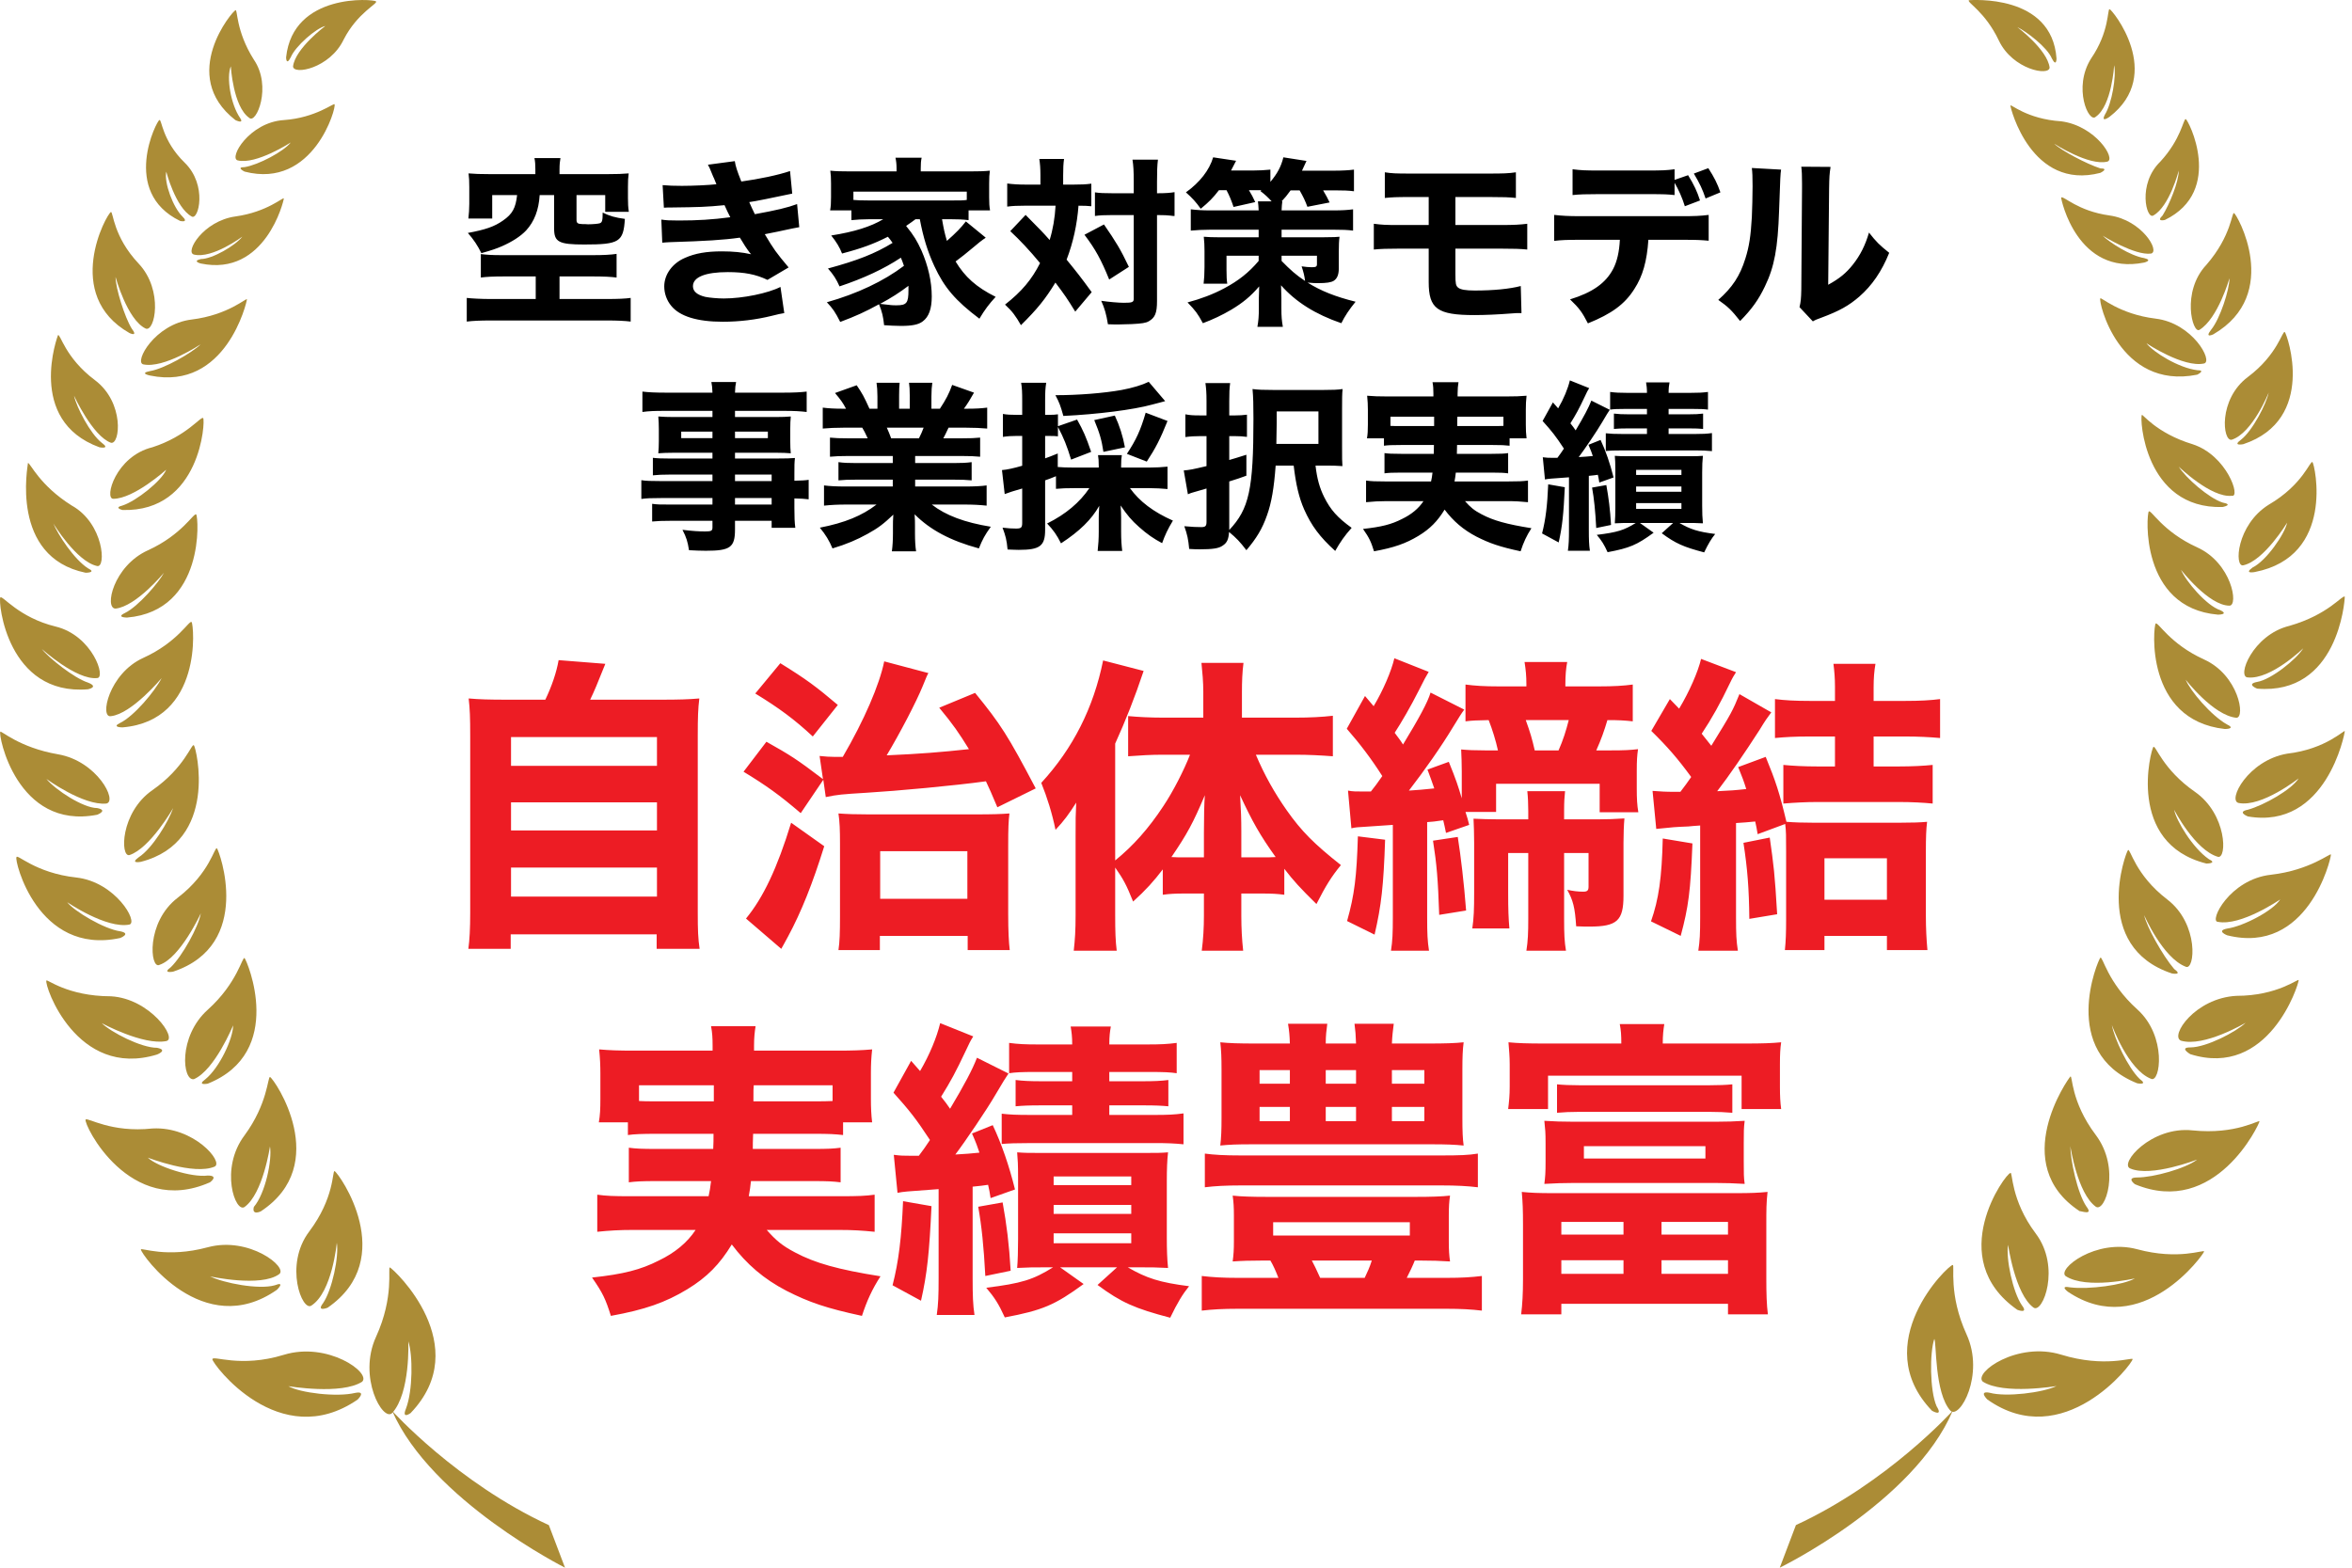
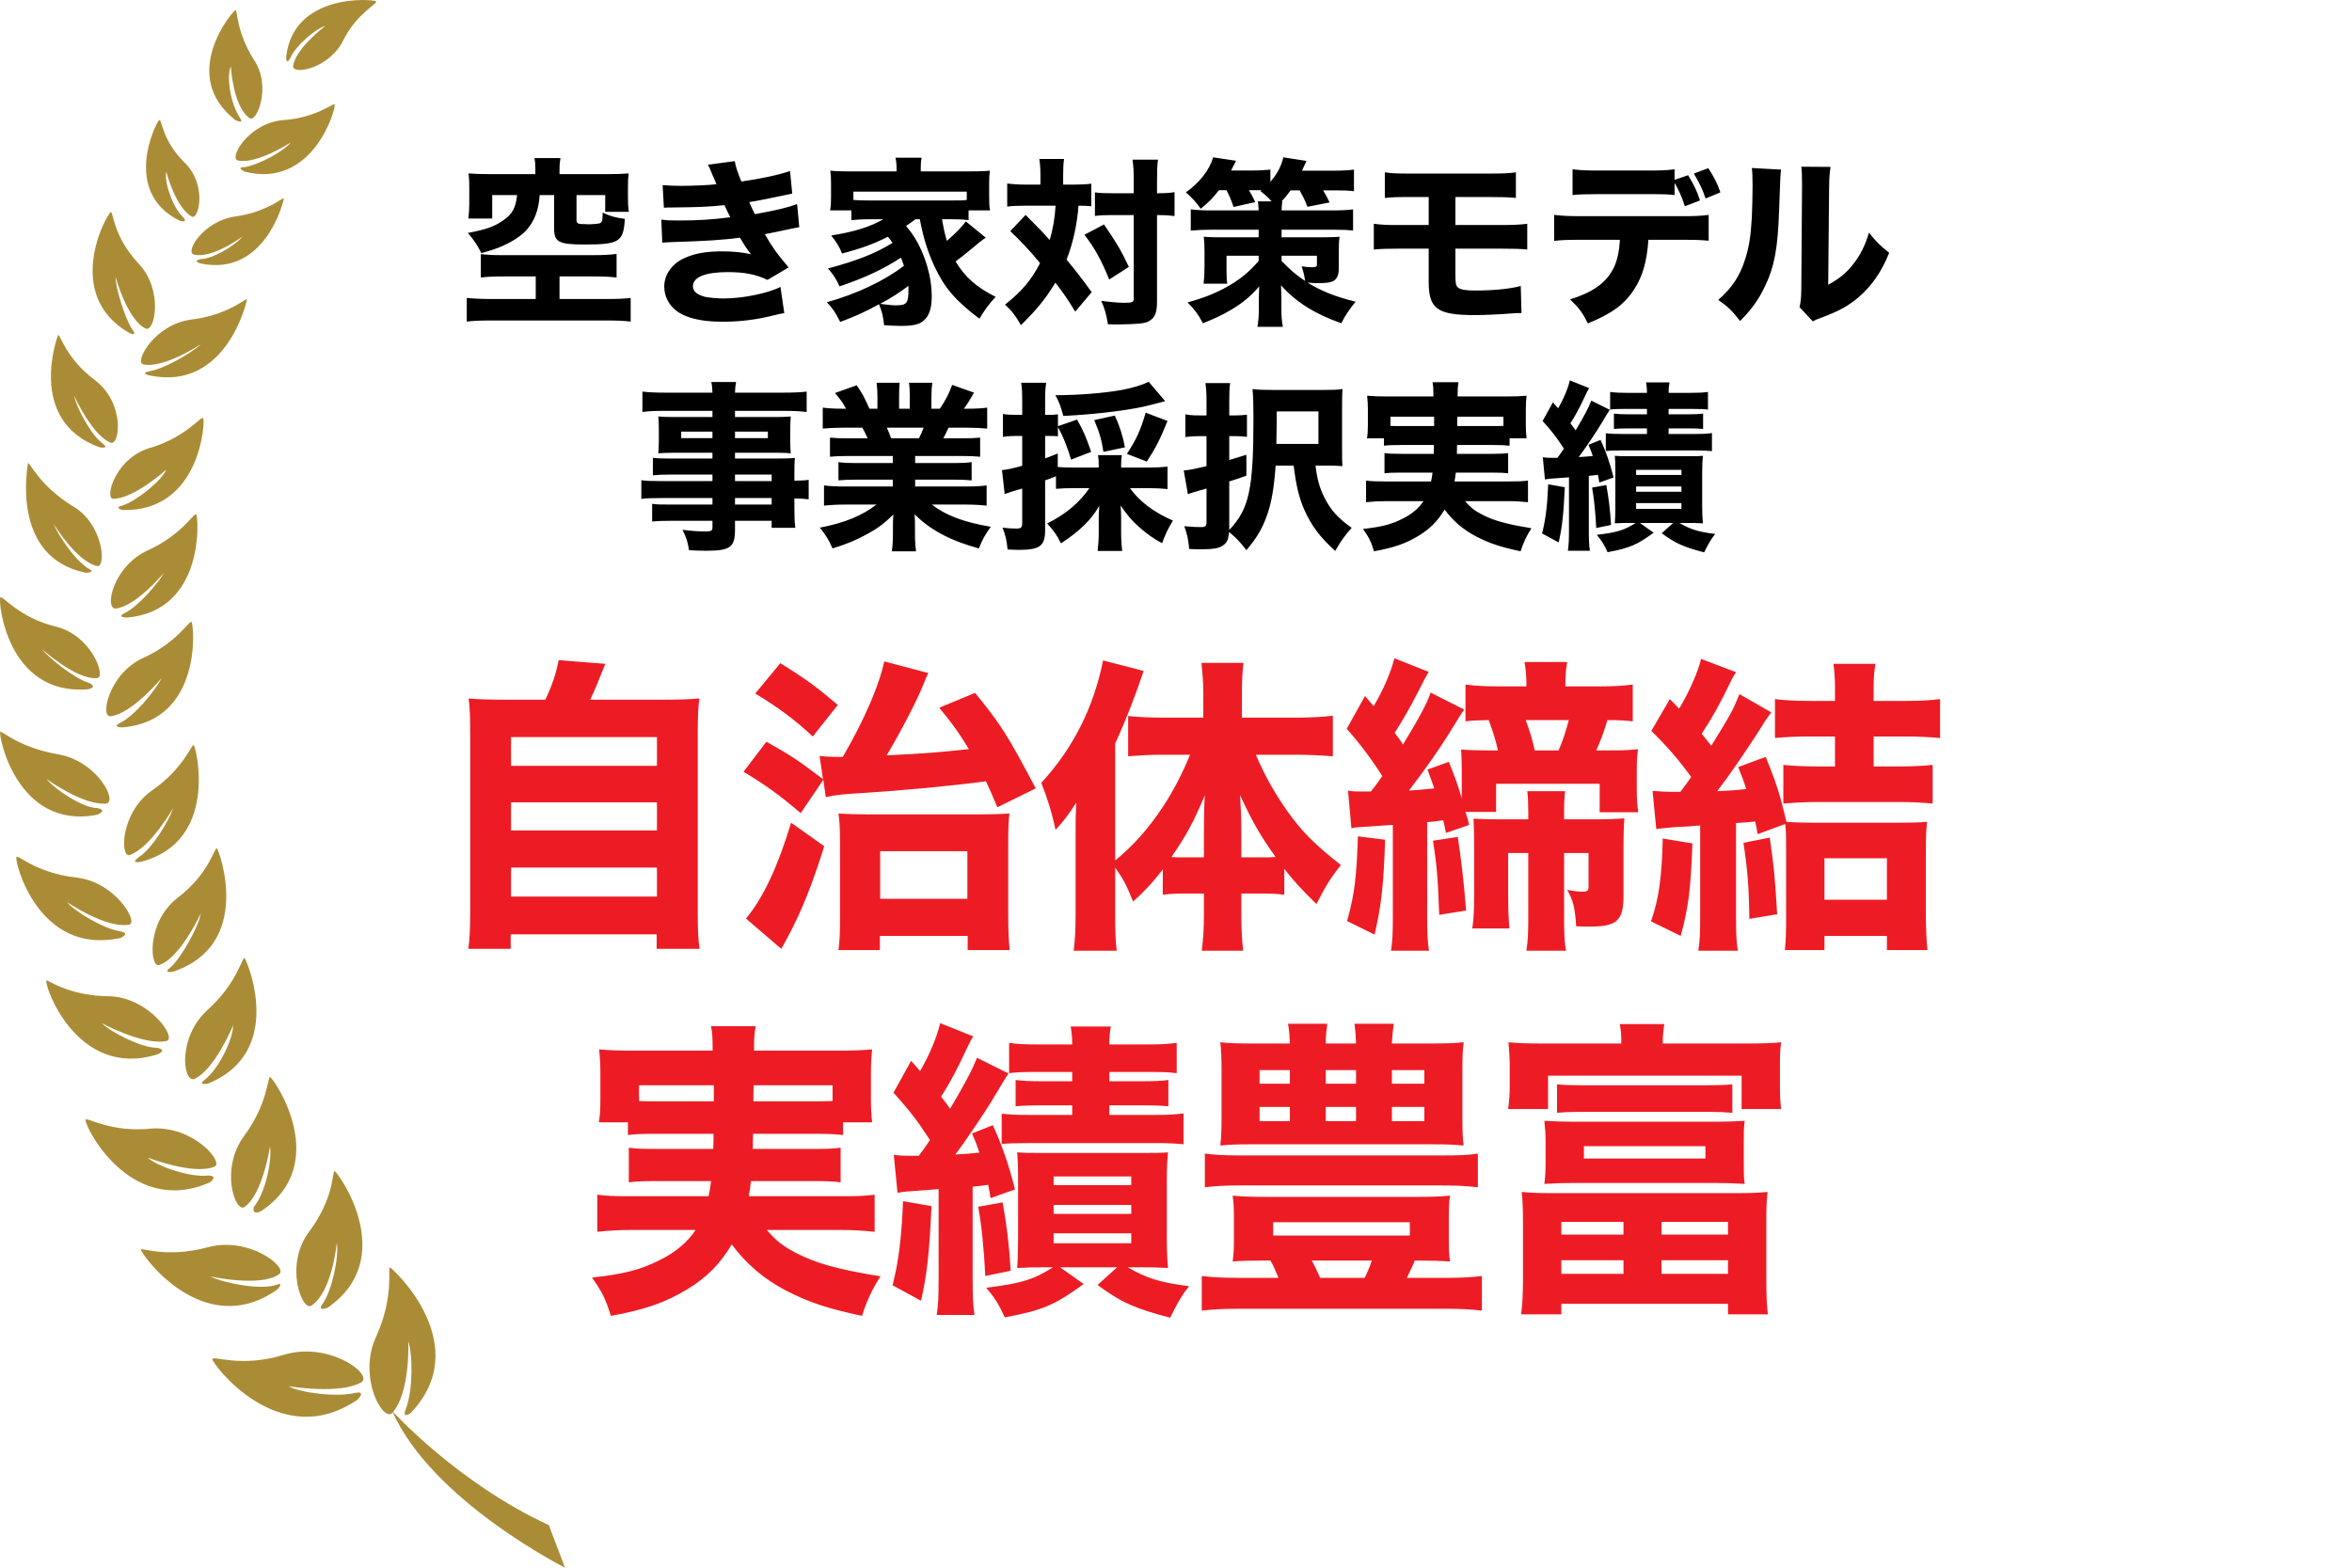
<svg xmlns="http://www.w3.org/2000/svg" width="84" height="56" viewBox="0 0 84 56" fill="none">
  <path d="M14.582 47.915C14.746 48.395 14.746 49.676 14.499 50.317C14.335 50.717 14.664 50.477 14.664 50.477C16.968 48.075 14.088 45.354 13.923 45.274C13.841 45.274 14.088 46.314 13.429 47.755C12.771 49.196 13.676 50.797 14.005 50.477C14.663 49.757 14.582 47.915 14.582 47.915ZM11.947 41.832C11.865 41.832 11.947 42.792 11.042 43.993C10.137 45.193 10.795 46.875 11.124 46.635C11.865 46.155 12.029 44.393 12.029 44.393C12.111 44.873 11.865 46.074 11.536 46.554C11.289 46.874 11.7 46.714 11.7 46.714C14.251 44.954 12.111 41.912 11.947 41.832ZM9.313 43.272C11.865 41.592 9.807 38.55 9.642 38.47C9.56 38.47 9.56 39.43 8.737 40.551C7.831 41.751 8.408 43.353 8.737 43.113C9.396 42.633 9.642 40.951 9.642 40.951C9.725 41.431 9.478 42.632 9.066 43.113C8.984 43.433 9.313 43.272 9.313 43.272ZM7.42 38.71C10.218 37.59 8.819 34.307 8.736 34.227C8.654 34.147 8.49 35.107 7.42 36.069C6.35 37.029 6.515 38.63 6.926 38.549C7.667 38.229 8.325 36.629 8.325 36.629C8.325 37.109 7.831 38.149 7.338 38.549C7.009 38.79 7.42 38.71 7.42 38.71ZM6.103 34.548C5.774 34.788 6.185 34.708 6.185 34.708C9.066 33.748 7.83 30.385 7.748 30.305C7.666 30.225 7.501 31.185 6.35 32.066C5.198 32.946 5.362 34.628 5.691 34.468C6.432 34.228 7.172 32.626 7.172 32.626C7.09 33.106 6.514 34.147 6.103 34.548ZM4.951 30.625C4.622 30.865 5.033 30.785 5.033 30.785C7.83 30.065 7.008 26.703 6.925 26.623C6.843 26.543 6.596 27.423 5.445 28.224C4.292 29.024 4.292 30.625 4.622 30.545C5.362 30.305 6.185 28.865 6.185 28.865C6.02 29.345 5.445 30.305 4.951 30.625ZM4.292 25.823C3.963 25.983 4.374 25.983 4.374 25.983C7.256 25.743 6.925 22.3 6.843 22.221C6.761 22.141 6.35 22.941 5.116 23.501C3.88 24.061 3.55 25.663 3.963 25.582C4.703 25.502 5.773 24.222 5.773 24.222C5.526 24.702 4.785 25.583 4.292 25.823ZM4.456 21.9C4.127 22.06 4.539 22.06 4.539 22.06C7.338 21.82 7.09 18.458 7.008 18.378C6.925 18.298 6.514 19.098 5.28 19.659C4.045 20.219 3.716 21.74 4.127 21.74C4.868 21.66 5.855 20.46 5.855 20.46C5.69 20.78 4.95 21.66 4.456 21.9ZM4.045 17.818C4.785 17.818 5.937 16.778 5.937 16.778C5.773 17.178 4.868 17.898 4.374 18.058C4.045 18.138 4.374 18.218 4.374 18.218C7.172 18.298 7.338 15.016 7.256 14.936C7.173 14.856 6.68 15.576 5.445 15.976C4.127 16.297 3.716 17.818 4.045 17.818ZM5.361 13.255C4.95 13.335 5.361 13.415 5.361 13.415C8.078 13.975 8.819 10.774 8.819 10.694C8.819 10.614 8.16 11.254 6.844 11.414C5.527 11.574 4.785 12.935 5.114 13.015C5.855 13.175 7.172 12.295 7.172 12.295C6.843 12.615 5.856 13.175 5.362 13.255H5.361ZM6.925 9.093C7.584 9.253 8.654 8.453 8.654 8.453C8.407 8.773 7.585 9.253 7.173 9.253C6.844 9.333 7.173 9.413 7.173 9.413C9.477 9.893 10.136 7.172 10.136 7.092C10.136 7.012 9.56 7.572 8.408 7.732C7.256 7.892 6.596 9.012 6.925 9.092V9.093ZM8.736 5.97C8.407 5.97 8.736 6.13 8.736 6.13C11.207 6.77 12.029 3.809 11.947 3.729C11.947 3.649 11.289 4.209 10.137 4.289C8.901 4.369 8.16 5.649 8.49 5.73C9.148 5.89 10.383 5.09 10.383 5.09C10.136 5.41 9.231 5.89 8.737 5.97H8.736ZM13.429 0.048C13.347 -0.032 10.465 -0.272 10.218 2.048C10.218 2.048 10.218 2.369 10.383 2.048C10.547 1.648 11.288 1.008 11.618 0.928C11.618 0.928 10.548 1.728 10.466 2.369C10.466 2.689 11.782 2.449 12.276 1.409C12.77 0.448 13.511 0.128 13.429 0.048ZM10.136 48.396C8.573 48.876 7.585 48.396 7.585 48.556C7.585 48.716 9.971 51.918 12.771 49.996C12.771 49.996 13.1 49.676 12.688 49.756C12.03 49.916 10.713 49.756 10.3 49.516C10.3 49.516 12.194 49.836 12.935 49.356C13.264 49.036 11.7 47.916 10.136 48.396ZM9.889 46.074C9.889 46.074 10.218 45.754 9.807 45.914C9.231 46.074 7.996 45.834 7.502 45.594C7.502 45.594 9.312 45.994 9.971 45.514C10.3 45.274 8.902 44.154 7.42 44.554C5.938 44.954 5.032 44.554 5.032 44.634C5.032 44.794 7.256 47.915 9.889 46.074ZM7.502 42.232C7.502 42.232 7.831 41.992 7.42 41.992C6.844 42.072 5.609 41.672 5.279 41.352C5.279 41.352 6.925 41.992 7.667 41.672C7.996 41.512 6.926 40.231 5.445 40.311C3.963 40.471 3.139 39.911 3.057 39.991C2.974 40.151 4.621 43.513 7.502 42.232ZM5.609 37.669C5.609 37.669 6.02 37.509 5.609 37.429C5.033 37.429 3.963 36.869 3.634 36.549C3.634 36.549 5.114 37.349 5.937 37.189C6.35 37.109 5.361 35.669 3.963 35.589C2.399 35.589 1.657 34.948 1.657 35.028C1.575 35.188 2.728 38.55 5.609 37.669ZM4.292 33.507C4.292 33.507 4.703 33.347 4.292 33.267C3.716 33.187 2.645 32.547 2.399 32.227C2.399 32.227 3.797 33.187 4.621 33.027C4.95 32.947 4.127 31.506 2.728 31.346C1.247 31.186 0.588 30.466 0.588 30.626C0.505 30.706 1.328 34.147 4.292 33.507ZM3.469 29.105C3.469 29.105 3.88 28.945 3.469 28.865C2.976 28.865 1.987 28.224 1.657 27.824C1.657 27.824 2.974 28.784 3.798 28.704C4.21 28.624 3.469 27.184 2.07 26.944C0.67 26.704 0.011 26.062 0.011 26.142C-0.072 26.222 0.587 29.664 3.468 29.104L3.469 29.105ZM3.14 24.622C3.14 24.622 3.551 24.542 3.14 24.382C2.645 24.222 1.739 23.502 1.493 23.181C1.493 23.181 2.728 24.301 3.468 24.221C3.797 24.221 3.304 22.701 1.987 22.381C0.669 22.06 0.093 21.26 0.011 21.34C-0.072 21.5 0.259 24.862 3.14 24.622ZM3.058 20.459C3.058 20.459 3.469 20.459 3.14 20.299C2.645 19.979 2.07 19.099 1.905 18.699C1.905 18.699 2.728 20.059 3.468 20.219C3.797 20.299 3.715 18.699 2.563 18.059C1.411 17.338 1.082 16.537 0.999 16.537C0.999 16.617 0.341 19.899 3.057 20.459H3.058ZM3.551 15.977C3.551 15.977 3.963 16.057 3.634 15.817C3.222 15.497 2.728 14.536 2.645 14.136C2.645 14.136 3.304 15.576 3.962 15.816C4.291 15.896 4.456 14.376 3.386 13.576C2.316 12.775 2.152 11.895 2.07 11.975C2.07 11.975 0.917 15.016 3.55 15.977H3.551ZM4.621 11.895C4.621 11.895 4.95 12.055 4.703 11.735C4.456 11.335 4.127 10.294 4.127 9.893C4.127 9.893 4.539 11.414 5.197 11.734C5.526 11.894 5.855 10.374 4.95 9.414C4.045 8.453 4.045 7.572 3.963 7.572C3.798 7.652 2.234 10.534 4.621 11.895ZM6.432 7.892C6.432 7.892 6.761 7.972 6.514 7.732C6.185 7.412 5.856 6.532 5.938 6.132C5.938 6.132 6.267 7.412 6.843 7.732C7.09 7.892 7.419 6.612 6.596 5.811C5.774 5.011 5.774 4.211 5.691 4.291C5.609 4.291 4.292 6.851 6.432 7.892ZM8.407 4.29C8.407 4.29 8.736 4.45 8.572 4.21C8.243 3.73 8.078 2.77 8.243 2.369C8.243 2.369 8.325 3.809 8.901 4.21C9.148 4.45 9.724 3.09 9.065 2.129C8.407 1.089 8.49 0.288 8.407 0.368C8.325 0.368 6.35 2.689 8.407 4.29ZM19.602 54.48C16.31 52.958 14.005 50.397 14.005 50.397C15.405 53.599 20.179 56 20.179 56L19.602 54.48Z" fill="#AB8C36" />
-   <path d="M69.659 50.393C69.987 50.713 70.893 49.111 70.235 47.669C69.576 46.227 69.823 45.186 69.741 45.186C69.576 45.186 66.693 47.99 68.999 50.393C68.999 50.393 69.412 50.633 69.164 50.233C68.917 49.672 68.917 48.31 69.082 47.829C69.164 47.909 69.082 49.752 69.659 50.393ZM72.047 46.788C72.047 46.788 72.458 46.948 72.211 46.628C71.882 46.148 71.635 44.946 71.717 44.465C71.717 44.465 71.965 46.227 72.624 46.708C72.953 46.948 73.612 45.266 72.706 44.064C71.8 42.863 71.882 41.822 71.8 41.902C71.635 41.902 69.412 44.946 72.047 46.788ZM74.518 43.103C74.189 42.623 73.941 41.421 73.941 40.94C73.941 40.94 74.189 42.623 74.847 43.103C75.177 43.343 75.754 41.741 74.847 40.54C73.941 39.338 74.023 38.377 73.941 38.457C73.859 38.537 71.717 41.581 74.271 43.263C74.353 43.263 74.764 43.423 74.518 43.103ZM76.412 38.537C76 38.137 75.506 37.095 75.424 36.615C75.424 36.615 76 38.217 76.824 38.537C77.153 38.697 77.401 37.015 76.329 36.054C75.259 35.093 75.094 34.132 75.012 34.212C74.93 34.292 73.53 37.576 76.329 38.697C76.329 38.697 76.742 38.777 76.412 38.537ZM76.577 32.69C76.577 32.69 77.235 34.212 78.06 34.532C78.389 34.692 78.553 33.01 77.401 32.129C76.247 31.248 76.082 30.287 76 30.367C75.918 30.447 74.682 33.811 77.565 34.772C77.565 34.772 77.976 34.852 77.647 34.612C77.235 34.132 76.659 33.09 76.577 32.69ZM77.647 28.925C77.647 28.925 78.389 30.367 79.212 30.607C79.541 30.687 79.541 29.085 78.389 28.284C77.235 27.483 76.988 26.602 76.906 26.682C76.824 26.762 75.918 30.126 78.8 30.847C78.8 30.847 79.212 30.847 78.883 30.687C78.306 30.287 77.73 29.325 77.647 28.925ZM78.06 24.279C78.06 24.279 79.048 25.56 79.871 25.64C80.2 25.64 79.954 24.119 78.718 23.558C77.483 22.997 77.071 22.196 76.988 22.276C76.906 22.356 76.577 25.721 79.459 26.041C79.459 26.041 79.871 26.041 79.541 25.881C78.966 25.561 78.224 24.679 78.06 24.279ZM77.894 20.354C77.894 20.354 78.883 21.635 79.624 21.635C79.954 21.635 79.707 20.113 78.471 19.552C77.235 18.992 76.824 18.191 76.742 18.271C76.659 18.351 76.412 21.715 79.212 21.956C79.212 21.956 79.624 21.956 79.294 21.796C78.8 21.636 78.06 20.754 77.894 20.354ZM78.306 15.868C76.988 15.468 76.495 14.746 76.495 14.826C76.412 14.906 76.577 18.191 79.377 18.111C79.377 18.111 79.789 18.031 79.377 17.951C78.883 17.791 78.059 17.069 77.812 16.669C77.812 16.669 78.966 17.79 79.707 17.71C80.036 17.79 79.541 16.268 78.306 15.868ZM76.659 12.263C76.659 12.263 77.976 13.144 78.718 12.984C79.048 12.904 78.306 11.542 76.988 11.382C75.67 11.222 75.012 10.581 75.012 10.661C74.93 10.741 75.67 13.945 78.471 13.384C78.471 13.384 78.8 13.224 78.471 13.224C77.812 13.144 76.906 12.584 76.659 12.263ZM75.341 7.697C74.189 7.537 73.694 6.977 73.612 7.057C73.612 7.137 74.189 9.86 76.577 9.379C76.577 9.379 76.906 9.299 76.577 9.219C76.082 9.139 75.341 8.659 75.094 8.418C75.094 8.418 76.247 9.139 76.824 9.058C77.153 8.978 76.495 7.857 75.341 7.697ZM73.365 5.134C73.365 5.134 74.6 5.934 75.259 5.774C75.588 5.694 74.847 4.493 73.612 4.333C72.376 4.253 71.8 3.692 71.8 3.772C71.8 3.852 72.541 6.816 75.012 6.175C75.012 6.175 75.341 6.015 75.012 6.015C74.518 5.855 73.612 5.375 73.365 5.134ZM71.388 1.449C71.882 2.49 73.2 2.731 73.2 2.41C73.117 1.77 72.047 0.968 72.047 0.968C72.376 1.128 73.117 1.689 73.282 2.09C73.447 2.41 73.447 2.09 73.447 2.09C73.282 -0.233 70.4 0.007 70.318 0.007C70.235 0.087 70.893 0.407 71.388 1.449ZM70.811 49.351C71.552 49.832 73.447 49.511 73.447 49.511C72.953 49.751 71.635 49.912 71.059 49.751C70.647 49.671 70.977 49.992 70.977 49.992C73.694 51.915 76.165 48.711 76.165 48.55C76.165 48.47 75.177 48.87 73.612 48.39C72.047 47.91 70.482 49.03 70.811 49.351ZM78.718 44.705C78.718 44.625 77.812 45.025 76.329 44.625C74.847 44.225 73.447 45.346 73.776 45.586C74.518 46.067 76.247 45.666 76.247 45.666C75.836 45.906 74.6 46.067 73.941 45.987C73.53 45.907 73.859 46.147 73.859 46.147C76.495 47.91 78.718 44.785 78.718 44.705ZM80.695 40.059C80.695 39.979 79.871 40.539 78.306 40.379C76.824 40.219 75.67 41.581 76.082 41.741C76.824 42.061 78.471 41.421 78.471 41.421C78.06 41.741 76.906 42.061 76.329 42.061C75.918 42.061 76.247 42.302 76.247 42.302C79.13 43.504 80.695 40.139 80.695 40.059ZM82.095 35.013C82.095 34.933 81.354 35.573 79.871 35.573C78.389 35.653 77.483 37.015 77.894 37.175C78.718 37.415 80.2 36.535 80.2 36.535C79.871 36.855 78.8 37.415 78.224 37.415C77.812 37.415 78.224 37.656 78.224 37.656C81.024 38.537 82.095 35.173 82.095 35.013ZM83.248 30.527C83.248 30.447 82.507 31.087 81.106 31.247C79.624 31.408 78.883 32.93 79.212 32.93C80.036 33.09 81.436 32.129 81.436 32.129C81.188 32.529 80.118 33.09 79.541 33.17C79.13 33.25 79.541 33.41 79.541 33.41C82.424 34.132 83.248 30.687 83.248 30.527ZM83.742 26.121C83.742 26.041 83.083 26.761 81.683 26.922C80.283 27.162 79.541 28.604 79.954 28.684C80.777 28.844 82.095 27.804 82.095 27.804C81.847 28.204 80.859 28.764 80.283 28.924C79.871 29.004 80.283 29.165 80.283 29.165C83.083 29.645 83.742 26.201 83.742 26.121ZM83.742 21.315C83.66 21.235 83.166 21.955 81.765 22.356C80.448 22.676 79.871 24.199 80.283 24.199C81.106 24.279 82.26 23.157 82.26 23.157C82.013 23.557 81.106 24.279 80.613 24.359C80.2 24.439 80.613 24.599 80.613 24.599C83.495 24.839 83.742 21.475 83.742 21.315ZM82.589 16.509C82.507 16.429 82.26 17.309 81.024 18.03C79.871 18.751 79.789 20.273 80.118 20.193C80.859 20.033 81.683 18.671 81.683 18.671C81.601 19.071 80.942 20.033 80.448 20.273C80.118 20.513 80.53 20.433 80.53 20.433C83.412 19.873 82.671 16.589 82.589 16.509ZM81.601 11.863C81.519 11.783 81.354 12.663 80.283 13.465C79.212 14.265 79.377 15.788 79.707 15.707C80.448 15.467 81.024 14.025 81.024 14.025C80.942 14.425 80.448 15.387 80.036 15.707C79.707 15.947 80.118 15.867 80.118 15.867C82.753 14.987 81.683 11.944 81.601 11.863ZM79.789 7.617C79.707 7.537 79.707 8.418 78.8 9.459C77.894 10.421 78.306 11.943 78.553 11.782C79.212 11.382 79.624 9.94 79.624 9.94C79.624 10.34 79.294 11.382 78.966 11.782C78.718 12.102 79.048 11.942 79.048 11.942C81.519 10.501 79.871 7.617 79.789 7.617ZM78.06 4.253C77.976 4.253 77.894 4.973 77.153 5.775C76.329 6.575 76.659 7.857 76.906 7.697C77.483 7.377 77.812 6.095 77.812 6.095C77.812 6.495 77.483 7.297 77.235 7.697C76.988 7.937 77.318 7.857 77.318 7.857C79.459 6.816 78.142 4.253 78.06 4.253ZM75.341 0.327C75.259 0.327 75.341 1.129 74.682 2.09C74.023 3.131 74.6 4.413 74.847 4.172C75.424 3.772 75.506 2.33 75.506 2.33C75.588 2.73 75.424 3.692 75.177 4.092C75.012 4.412 75.341 4.172 75.341 4.172C77.318 2.651 75.424 0.327 75.341 0.327ZM63.563 56C63.563 56 68.34 53.677 69.741 50.393C69.741 50.393 67.435 52.956 64.14 54.478L63.563 56Z" fill="#AB8C36" />
  <path d="M19.12 6.22V6.046C19.12 5.878 19.113 5.775 19.087 5.646H20.016C19.996 5.762 19.983 5.878 19.983 6.039V6.22H21.711C22.034 6.22 22.233 6.213 22.453 6.194C22.433 6.336 22.427 6.465 22.427 6.684V7.071C22.427 7.264 22.433 7.406 22.459 7.567H21.615V6.968H20.59V7.851C20.59 7.967 20.628 7.999 20.796 8.005C20.867 8.005 20.931 8.005 20.996 8.012C21.009 8.012 21.015 8.012 21.015 8.012C21.163 8.012 21.383 7.993 21.428 7.973C21.505 7.941 21.524 7.877 21.524 7.593C21.769 7.715 21.969 7.773 22.317 7.819C22.266 8.644 22.117 8.734 20.867 8.734C19.958 8.734 19.79 8.644 19.79 8.167V6.968H19.274C19.242 7.503 19.081 7.915 18.791 8.231C18.591 8.444 18.288 8.637 17.921 8.798C17.727 8.882 17.559 8.94 17.192 9.043C17.063 8.779 16.915 8.553 16.709 8.321C17.334 8.205 17.656 8.096 17.966 7.877C18.301 7.644 18.417 7.432 18.468 6.968H17.579V7.806H16.728C16.747 7.632 16.76 7.477 16.76 7.283V6.684C16.76 6.465 16.754 6.349 16.734 6.194C16.96 6.213 17.147 6.22 17.476 6.22H19.12ZM19.133 9.875H17.959C17.605 9.875 17.366 9.888 17.173 9.914V9.076C17.386 9.101 17.559 9.114 17.875 9.114H21.215C21.531 9.114 21.821 9.101 22.021 9.069V9.914C21.821 9.888 21.569 9.875 21.221 9.875H19.983V10.681H21.686C22.066 10.681 22.343 10.668 22.524 10.642V11.487C22.317 11.461 22.04 11.448 21.686 11.448H17.514C17.153 11.448 16.876 11.461 16.67 11.487V10.642C16.831 10.662 17.198 10.681 17.514 10.681H19.133V9.875ZM23.71 7.419L23.665 6.613C23.864 6.632 24.084 6.639 24.355 6.639C24.728 6.639 25.328 6.613 25.586 6.581C25.567 6.529 25.567 6.529 25.502 6.374C25.489 6.355 25.463 6.291 25.418 6.181C25.354 6.02 25.334 5.975 25.283 5.884L26.243 5.756C26.269 5.93 26.321 6.097 26.476 6.484C27.12 6.394 27.778 6.258 28.216 6.11L28.294 6.916C27.533 7.077 26.965 7.193 26.759 7.219C26.849 7.425 26.856 7.438 26.959 7.651C27.739 7.509 28.119 7.419 28.468 7.29L28.545 8.115C28.461 8.128 28.203 8.18 27.765 8.276C27.468 8.334 27.442 8.341 27.314 8.366C27.636 8.908 27.72 9.024 28.165 9.553L27.41 9.998C26.991 9.798 26.585 9.72 25.992 9.72C25.186 9.72 24.748 9.901 24.748 10.223C24.748 10.41 24.896 10.533 25.186 10.604C25.341 10.636 25.631 10.662 25.85 10.662C26.527 10.662 27.436 10.475 27.874 10.249L28.01 11.184C27.836 11.216 27.823 11.216 27.571 11.28C26.998 11.422 26.404 11.493 25.811 11.493C24.902 11.493 24.271 11.3 23.968 10.919C23.813 10.732 23.723 10.481 23.723 10.23C23.723 9.804 24.013 9.404 24.464 9.211C24.825 9.05 25.231 8.979 25.779 8.979C26.179 8.979 26.508 9.011 26.824 9.082C26.785 9.037 26.772 9.024 26.695 8.914C26.617 8.805 26.611 8.792 26.508 8.624C26.463 8.547 26.463 8.547 26.424 8.489C25.831 8.573 25.199 8.611 23.935 8.65C23.819 8.657 23.768 8.657 23.652 8.669L23.619 7.844C23.8 7.87 23.903 7.877 24.238 7.877C24.915 7.877 25.45 7.844 26.082 7.76C26.044 7.69 26.024 7.651 25.979 7.554C25.921 7.425 25.908 7.406 25.876 7.329C25.212 7.393 24.999 7.399 23.968 7.412C23.871 7.412 23.819 7.412 23.71 7.419ZM32.851 7.831H32.697C32.587 7.915 32.529 7.954 32.361 8.07C32.639 8.412 32.755 8.611 32.909 8.947C33.148 9.495 33.277 10.056 33.277 10.591C33.277 11.029 33.174 11.319 32.955 11.48C32.806 11.596 32.574 11.642 32.174 11.642C32 11.642 31.749 11.629 31.575 11.616C31.543 11.306 31.504 11.145 31.394 10.868C30.904 11.139 30.543 11.3 30.008 11.5C29.828 11.145 29.744 11.023 29.531 10.797C30.608 10.494 31.562 10.043 32.284 9.495C32.233 9.346 32.213 9.295 32.174 9.205C31.562 9.611 30.834 9.946 29.983 10.23C29.873 9.978 29.757 9.798 29.57 9.591C30.614 9.308 31.246 9.063 31.878 8.676C31.807 8.573 31.781 8.541 31.71 8.457C31.214 8.708 30.788 8.869 30.073 9.056C29.989 8.837 29.873 8.644 29.686 8.412C30.505 8.283 31.104 8.096 31.543 7.831H31.046C30.808 7.831 30.608 7.844 30.408 7.864V7.516H29.647C29.673 7.367 29.68 7.258 29.68 7.045V6.555C29.68 6.355 29.673 6.233 29.654 6.097C29.847 6.117 30.053 6.123 30.395 6.123H32.02V6.02C32.02 5.865 32.007 5.756 31.981 5.633H32.916C32.89 5.749 32.884 5.852 32.884 6.013V6.123H34.605C34.953 6.123 35.153 6.117 35.353 6.097C35.333 6.233 35.327 6.342 35.327 6.555V7.051C35.327 7.245 35.333 7.374 35.359 7.516H34.592V7.864C34.386 7.838 34.199 7.831 33.954 7.831H33.644C33.709 8.199 33.735 8.321 33.818 8.605C34.147 8.315 34.328 8.128 34.495 7.909L35.204 8.489C35.172 8.515 35.159 8.528 35.114 8.553C35.011 8.631 34.979 8.65 34.792 8.811C34.605 8.972 34.231 9.269 34.128 9.34C34.463 9.894 34.863 10.255 35.559 10.604C35.327 10.855 35.166 11.068 34.979 11.384C34.121 10.739 33.722 10.268 33.367 9.501C33.129 8.985 32.974 8.483 32.851 7.831ZM34.528 7.142V6.845H30.479V7.142C30.634 7.154 30.743 7.161 31.046 7.161H33.954C34.315 7.161 34.399 7.161 34.528 7.142ZM32.445 10.21C32.129 10.449 31.839 10.636 31.433 10.855C31.865 10.906 31.865 10.906 32.02 10.906C32.381 10.906 32.445 10.823 32.445 10.365C32.445 10.307 32.445 10.275 32.445 10.21ZM37.158 6.594V6.265C37.158 6.001 37.145 5.865 37.119 5.678H38.002C37.977 5.839 37.97 6.013 37.97 6.265V6.594H38.344C38.628 6.594 38.77 6.587 38.976 6.561V7.367C38.84 7.354 38.737 7.348 38.518 7.348C38.467 8.025 38.325 8.669 38.093 9.275C38.421 9.675 38.621 9.927 38.989 10.436L38.402 11.132C38.112 10.662 38.028 10.539 37.693 10.094C37.332 10.687 37.048 11.036 36.462 11.616C36.275 11.287 36.152 11.119 35.894 10.881C36.494 10.41 36.848 9.985 37.145 9.398C36.778 8.953 36.429 8.579 36.081 8.257L36.629 7.677C37.222 8.276 37.222 8.276 37.487 8.573C37.603 8.205 37.674 7.786 37.699 7.348H36.584C36.346 7.348 36.172 7.354 35.972 7.38V6.555C36.172 6.581 36.371 6.594 36.629 6.594H37.158ZM40.491 7.683H39.711C39.421 7.683 39.285 7.69 39.105 7.715V6.871C39.272 6.897 39.434 6.903 39.717 6.903H40.491V6.497C40.491 6.104 40.478 5.904 40.446 5.704H41.355C41.329 5.91 41.322 6.136 41.322 6.497V6.903H41.361C41.626 6.903 41.787 6.89 41.948 6.864V7.715C41.89 7.715 41.89 7.715 41.8 7.702C41.729 7.69 41.542 7.683 41.368 7.683H41.322V10.752C41.322 11.184 41.252 11.345 41.032 11.474C40.923 11.538 40.781 11.558 40.42 11.577C40.194 11.583 40.059 11.59 39.943 11.59C39.833 11.59 39.749 11.59 39.569 11.583C39.511 11.222 39.453 11.023 39.33 10.745C39.588 10.784 39.949 10.816 40.13 10.816C40.439 10.816 40.491 10.797 40.491 10.668V7.683ZM38.731 8.386L39.427 8.018C39.859 8.644 40.02 8.908 40.317 9.533L39.614 9.985C39.33 9.282 39.118 8.895 38.731 8.386ZM43.804 6.793H43.534C43.321 7.071 43.173 7.219 42.883 7.457C42.715 7.219 42.58 7.071 42.354 6.871C42.85 6.516 43.192 6.078 43.327 5.62L44.146 5.743C44.101 5.826 44.101 5.826 43.966 6.091H44.746C44.984 6.091 45.178 6.078 45.371 6.059V6.497C45.623 6.194 45.751 5.955 45.835 5.62L46.66 5.749C46.577 5.923 46.577 5.923 46.499 6.097H47.64C47.924 6.097 48.163 6.084 48.356 6.059V6.832C48.163 6.806 47.982 6.8 47.685 6.8H47.254C47.37 6.993 47.402 7.058 47.486 7.232L46.693 7.387C46.615 7.174 46.544 7.026 46.415 6.8H46.093C45.964 6.98 45.893 7.064 45.771 7.193H45.797C45.784 7.303 45.777 7.348 45.771 7.516H47.614C47.943 7.516 48.124 7.503 48.324 7.477V8.238C48.124 8.212 47.95 8.205 47.614 8.205H45.771V8.476H47.241C47.705 8.47 47.705 8.47 47.84 8.457C47.821 8.599 47.814 8.76 47.814 8.985V9.591C47.814 9.811 47.756 9.952 47.634 10.03C47.537 10.088 47.376 10.114 47.086 10.114C46.938 10.114 46.938 10.114 46.699 10.094C47.183 10.397 47.692 10.597 48.414 10.778C48.195 11.042 48.021 11.306 47.905 11.545C46.983 11.229 46.28 10.79 45.751 10.191C45.758 10.384 45.764 10.52 45.764 10.623V11.01C45.764 11.313 45.777 11.448 45.816 11.674H44.907C44.946 11.454 44.959 11.293 44.959 11.01V10.636C44.959 10.526 44.965 10.391 44.971 10.23C44.662 10.591 44.385 10.816 43.978 11.061C43.65 11.255 43.308 11.416 42.96 11.545C42.767 11.19 42.702 11.106 42.412 10.803C42.895 10.674 43.321 10.513 43.721 10.3C44.23 10.03 44.604 9.733 44.952 9.321V9.134H43.804V9.643C43.804 9.862 43.811 10.004 43.83 10.133H42.986C43.005 9.972 43.018 9.785 43.018 9.546V8.96C43.018 8.773 43.011 8.631 42.992 8.457C43.141 8.47 43.315 8.476 43.534 8.476H44.952V8.205H43.237C42.966 8.205 42.747 8.218 42.528 8.238V7.477C42.741 7.503 42.941 7.516 43.237 7.516H44.952C44.946 7.367 44.939 7.303 44.926 7.193H45.416C45.281 7.045 45.191 6.961 45.017 6.826L45.049 6.793C44.991 6.793 44.984 6.793 44.952 6.793H44.604C44.707 6.961 44.746 7.038 44.83 7.219L44.056 7.393C43.966 7.129 43.908 6.993 43.804 6.793ZM45.771 9.134V9.321C46.087 9.643 46.28 9.817 46.609 10.036C46.59 9.862 46.557 9.727 46.486 9.514C46.59 9.533 46.776 9.546 46.841 9.546C46.996 9.546 47.034 9.527 47.034 9.437V9.134H45.771ZM51.025 8.882H49.948C49.555 8.882 49.304 8.889 49.065 8.914V7.993C49.355 8.031 49.478 8.038 49.961 8.038H51.025V7.038H50.348C49.852 7.038 49.742 7.045 49.458 7.071V6.155C49.716 6.194 49.839 6.2 50.361 6.2H53.185C53.681 6.2 53.874 6.194 54.139 6.155V7.071C53.907 7.045 53.668 7.038 53.204 7.038H51.979V8.038H53.604C54.081 8.038 54.293 8.025 54.545 7.993V8.914C54.306 8.889 54.061 8.882 53.617 8.882H51.979V9.798C51.979 10.127 51.992 10.204 52.076 10.275C52.166 10.346 52.346 10.378 52.669 10.378C53.352 10.378 53.919 10.32 54.313 10.217L54.339 11.184C54.293 11.184 54.261 11.184 54.242 11.184C54.177 11.184 54.126 11.184 53.977 11.197C53.488 11.235 53.03 11.255 52.656 11.255C51.334 11.255 51.025 11.029 51.025 10.075V8.882ZM59.806 6.529V6.968C59.567 6.942 59.451 6.935 58.864 6.935H57.078C56.653 6.935 56.395 6.942 56.163 6.968V6.046C56.46 6.084 56.634 6.091 57.091 6.091H58.845C59.354 6.091 59.535 6.084 59.806 6.046V6.426L60.289 6.258C60.508 6.613 60.611 6.839 60.715 7.161L60.173 7.367C60.083 7.071 59.947 6.768 59.806 6.529ZM60.089 8.566H58.871C58.819 9.327 58.671 9.862 58.368 10.326C58.026 10.868 57.556 11.21 56.711 11.551C56.505 11.152 56.408 11.016 56.073 10.694C56.872 10.449 57.349 10.114 57.614 9.604C57.749 9.346 57.833 8.992 57.852 8.566H56.421C55.989 8.566 55.763 8.573 55.505 8.605V7.677C55.802 7.709 55.995 7.722 56.434 7.722H60.07C60.528 7.722 60.715 7.715 61.024 7.677V8.599C60.727 8.573 60.618 8.566 60.089 8.566ZM61.443 6.871L60.914 7.09C60.798 6.748 60.708 6.561 60.495 6.2L61.011 6.007C61.224 6.336 61.333 6.555 61.443 6.871ZM62.566 6.001L63.61 6.059C63.584 6.252 63.584 6.252 63.539 7.522C63.494 8.863 63.372 9.533 63.03 10.236C62.804 10.707 62.566 11.042 62.147 11.467C61.837 11.074 61.715 10.958 61.367 10.713C61.863 10.275 62.141 9.862 62.334 9.237C62.469 8.811 62.527 8.437 62.566 7.754C62.579 7.438 62.592 7 62.592 6.652C62.592 6.291 62.585 6.168 62.566 6.001ZM64.332 5.955L65.377 5.962C65.338 6.226 65.332 6.304 65.325 6.742L65.293 10.172C65.693 9.952 65.931 9.759 66.176 9.45C66.441 9.114 66.615 8.766 66.75 8.308C67.014 8.644 67.117 8.747 67.472 9.031C67.201 9.701 66.859 10.197 66.402 10.597C66.028 10.919 65.699 11.106 65.041 11.351C64.88 11.409 64.829 11.429 64.745 11.48L64.268 10.971C64.313 10.79 64.326 10.662 64.332 10.352L64.358 6.729C64.358 6.665 64.358 6.607 64.358 6.548C64.358 6.265 64.352 6.117 64.332 5.955ZM25.445 17.185V16.953H23.904C23.678 16.953 23.491 16.96 23.317 16.979V16.354C23.478 16.373 23.633 16.379 23.917 16.379H25.445V16.173H24.058C23.833 16.173 23.659 16.18 23.511 16.192C23.523 16.064 23.53 15.922 23.53 15.754V15.335C23.53 15.155 23.523 15.032 23.511 14.877C23.691 14.89 23.82 14.897 24.071 14.897H25.445V14.677H23.71C23.382 14.677 23.182 14.684 22.943 14.716V13.988C23.156 14.013 23.388 14.026 23.762 14.026H25.445C25.438 13.846 25.432 13.781 25.406 13.646H26.289C26.263 13.775 26.257 13.833 26.25 14.026H27.991C28.365 14.026 28.591 14.013 28.81 13.988V14.716C28.584 14.69 28.365 14.677 28.043 14.677H26.25V14.897H27.695C27.952 14.897 28.081 14.89 28.242 14.877C28.23 15.026 28.223 15.135 28.223 15.335V15.754C28.223 15.954 28.23 16.044 28.242 16.192C28.107 16.18 27.933 16.173 27.733 16.173H26.25V16.379H27.714C28.107 16.379 28.21 16.373 28.391 16.36C28.371 16.541 28.371 16.611 28.371 16.947V17.172C28.636 17.166 28.765 17.159 28.881 17.14V17.836C28.733 17.817 28.623 17.811 28.371 17.804V18.146C28.371 18.481 28.378 18.649 28.404 18.855H27.559V18.604H26.25V18.913C26.25 19.551 26.083 19.674 25.212 19.674C25.051 19.674 24.832 19.667 24.607 19.654C24.561 19.351 24.516 19.203 24.374 18.926C24.742 18.971 24.961 18.984 25.187 18.984C25.406 18.984 25.445 18.958 25.445 18.842V18.604H23.93C23.646 18.604 23.498 18.61 23.291 18.629V17.997C23.478 18.023 23.562 18.023 23.904 18.023H25.445V17.791H23.614C23.233 17.791 23.085 17.798 22.905 17.823V17.153C23.072 17.179 23.233 17.185 23.601 17.185H25.445ZM26.25 17.185H27.559V16.953H26.25V17.185ZM26.25 17.791V18.023H27.559V17.791H26.25ZM25.445 15.419H24.329V15.651H25.445V15.419ZM26.25 15.419V15.651H27.424V15.419H26.25ZM31.885 16.289H30.28C29.996 16.289 29.854 16.296 29.642 16.315V15.632C29.828 15.651 29.977 15.657 30.28 15.657H30.989C30.892 15.451 30.866 15.393 30.795 15.277H30.157C29.848 15.277 29.583 15.29 29.384 15.309V14.561C29.59 14.587 29.796 14.6 30.119 14.6H30.215C30.106 14.394 30.035 14.291 29.822 14.039L30.596 13.762C30.802 14.065 30.854 14.162 31.053 14.6H31.337V14.162C31.337 13.962 31.324 13.807 31.305 13.672H32.13C32.117 13.788 32.111 13.923 32.111 14.123V14.6H32.491V14.123C32.491 13.93 32.484 13.794 32.465 13.672H33.297C33.278 13.788 33.265 13.962 33.265 14.162V14.6H33.568C33.787 14.265 33.89 14.071 34.006 13.749L34.786 14.026C34.651 14.265 34.554 14.426 34.425 14.6H34.515C34.857 14.6 35.05 14.587 35.257 14.561V15.309C35.057 15.29 34.786 15.277 34.47 15.277H33.877C33.761 15.522 33.755 15.535 33.69 15.657H34.361C34.663 15.657 34.818 15.651 35.005 15.632V16.315C34.786 16.296 34.651 16.289 34.361 16.289H32.684V16.541H34.057C34.328 16.541 34.522 16.534 34.702 16.508V17.159C34.515 17.14 34.335 17.134 34.057 17.134H32.684V17.379H34.438C34.812 17.379 35.044 17.366 35.237 17.34V18.062C34.986 18.036 34.747 18.023 34.444 18.023H33.278C33.774 18.41 34.444 18.662 35.386 18.816C35.173 19.113 35.089 19.268 34.96 19.59C33.941 19.313 33.226 18.932 32.665 18.371C32.678 18.591 32.678 18.623 32.678 18.784V19.048C32.678 19.319 32.691 19.519 32.717 19.693H31.853C31.878 19.5 31.891 19.3 31.891 19.048V18.791C31.891 18.636 31.891 18.616 31.904 18.384C31.55 18.72 31.363 18.861 30.989 19.068C30.608 19.28 30.228 19.442 29.732 19.59C29.616 19.313 29.487 19.1 29.28 18.849C30.177 18.674 30.783 18.423 31.305 18.023H30.235C29.919 18.023 29.68 18.036 29.429 18.062V17.34C29.635 17.366 29.867 17.379 30.228 17.379H31.885V17.134H30.589C30.312 17.134 30.131 17.14 29.945 17.159V16.508C30.112 16.534 30.305 16.541 30.589 16.541H31.885V16.289ZM31.827 15.657H32.82C32.904 15.483 32.929 15.432 32.987 15.277H31.672C31.737 15.425 31.769 15.496 31.827 15.657ZM38.906 17.437H38.37C38.093 17.437 37.919 17.443 37.713 17.462V17.011C37.507 17.095 37.507 17.095 37.326 17.159V18.926C37.326 19.5 37.146 19.642 36.385 19.642C36.269 19.642 36.172 19.635 35.985 19.629C35.953 19.287 35.914 19.139 35.805 18.849C36.017 18.874 36.14 18.881 36.288 18.881C36.469 18.881 36.507 18.849 36.507 18.674V17.45C36.307 17.508 36.307 17.508 36.14 17.559C36.05 17.591 35.972 17.617 35.882 17.649L35.785 16.792C35.953 16.779 36.204 16.727 36.507 16.637V15.573H36.282C36.127 15.573 35.992 15.58 35.818 15.606V14.787C35.979 14.813 36.101 14.819 36.288 14.819H36.507V14.329C36.507 14.007 36.501 13.865 36.469 13.672H37.365C37.333 13.872 37.326 14.007 37.326 14.329V14.819H37.461C37.603 14.819 37.694 14.813 37.784 14.8V15.225L38.467 14.987C38.686 15.38 38.783 15.593 38.97 16.141L38.254 16.418C38.1 15.915 37.996 15.657 37.784 15.251V15.586C37.668 15.573 37.623 15.573 37.468 15.573H37.326V16.373C37.468 16.321 37.545 16.296 37.777 16.199V16.682C37.945 16.695 38.087 16.702 38.37 16.702H39.241V16.644C39.241 16.47 39.234 16.373 39.215 16.257H40.066C40.047 16.373 40.04 16.45 40.04 16.644V16.702H41.052C41.284 16.702 41.497 16.689 41.697 16.669V17.469C41.497 17.45 41.265 17.437 41.052 17.437H40.356C40.698 17.914 41.194 18.288 41.89 18.597C41.703 18.907 41.607 19.113 41.504 19.403C41.201 19.242 40.968 19.081 40.685 18.829C40.408 18.584 40.259 18.404 40.021 18.056C40.034 18.23 40.04 18.313 40.04 18.481V18.997C40.04 19.274 40.053 19.461 40.079 19.68H39.202C39.228 19.454 39.241 19.235 39.241 18.997V18.5C39.241 18.359 39.241 18.359 39.26 18.068C38.983 18.558 38.557 18.977 37.893 19.409C37.745 19.113 37.623 18.939 37.397 18.7C38.061 18.371 38.564 17.946 38.906 17.437ZM40.176 15.98L39.408 16.141C39.344 15.722 39.279 15.483 39.08 15.006L39.815 14.845C39.982 15.2 40.105 15.586 40.176 15.98ZM40.956 16.489L40.246 16.212C40.575 15.715 40.736 15.367 40.917 14.742L41.697 15.038C41.433 15.696 41.272 16.006 40.956 16.489ZM41.026 13.639L41.613 14.329C41.529 14.355 41.394 14.387 41.149 14.452C40.472 14.639 39.189 14.8 37.977 14.858C37.874 14.484 37.829 14.374 37.694 14.117C38.499 14.117 39.415 14.046 40.059 13.93C40.44 13.859 40.788 13.755 41.026 13.639ZM46.203 16.631H45.559C45.501 17.43 45.41 17.965 45.249 18.41C45.082 18.887 44.875 19.229 44.514 19.654C44.282 19.351 44.16 19.222 43.895 19.003C43.876 19.268 43.824 19.39 43.663 19.493C43.528 19.59 43.302 19.622 42.857 19.622C42.741 19.622 42.658 19.622 42.471 19.609C42.438 19.261 42.406 19.106 42.297 18.797C42.587 18.823 42.741 18.829 42.903 18.829C43.051 18.829 43.09 18.791 43.09 18.636V17.45C42.683 17.566 42.683 17.566 42.58 17.598C42.548 17.604 42.49 17.63 42.425 17.656L42.277 16.805C42.503 16.785 42.567 16.773 43.09 16.65V15.58H42.825C42.677 15.58 42.529 15.586 42.335 15.612V14.8C42.496 14.832 42.619 14.839 42.844 14.839H43.09V14.336C43.09 14.02 43.077 13.878 43.051 13.685H43.934C43.908 13.872 43.902 14.026 43.902 14.336V14.839H44.127C44.276 14.839 44.379 14.832 44.534 14.813V15.606C44.392 15.586 44.263 15.58 44.134 15.58H43.902V16.431C44.082 16.379 44.192 16.347 44.514 16.244V16.992C44.25 17.088 44.25 17.088 43.902 17.198V18.932C44.611 18.178 44.766 17.488 44.766 14.955C44.766 14.445 44.759 14.188 44.733 13.897C44.94 13.923 45.114 13.93 45.481 13.93H47.261C47.602 13.93 47.763 13.923 47.95 13.897C47.931 14.091 47.931 14.22 47.931 14.587V15.967C47.931 16.373 47.931 16.495 47.944 16.65C47.738 16.637 47.615 16.631 47.409 16.631H46.983C47.035 17.095 47.132 17.437 47.293 17.759C47.519 18.21 47.763 18.488 48.273 18.855C48.015 19.145 47.873 19.351 47.686 19.68C47.138 19.184 46.835 18.778 46.577 18.197C46.39 17.772 46.281 17.301 46.203 16.631ZM45.584 15.857H47.087V14.697H45.597V15.09C45.597 15.213 45.591 15.464 45.584 15.857ZM51.212 15.896H50.033C49.717 15.896 49.562 15.902 49.427 15.922V15.657H48.821C48.846 15.509 48.853 15.38 48.853 15.167V14.639C48.853 14.478 48.846 14.316 48.827 14.136C49.046 14.155 49.227 14.162 49.569 14.162H51.193V14.065C51.193 13.897 51.187 13.788 51.161 13.652H52.089C52.07 13.775 52.057 13.891 52.057 14.059V14.162H53.778C54.12 14.162 54.294 14.155 54.52 14.136C54.5 14.31 54.494 14.452 54.494 14.626V15.167C54.494 15.348 54.5 15.503 54.52 15.657H53.914V15.922C53.74 15.902 53.624 15.896 53.314 15.896H52.038C52.031 16.096 52.031 16.096 52.031 16.212H53.276C53.611 16.212 53.714 16.205 53.862 16.186V16.908C53.701 16.889 53.598 16.882 53.276 16.882H51.993C51.98 17.005 51.973 17.056 51.947 17.198H53.869C54.223 17.198 54.384 17.192 54.571 17.166V17.939C54.313 17.914 54.12 17.901 53.83 17.901H52.321C52.515 18.12 52.644 18.23 52.914 18.371C53.327 18.591 53.804 18.726 54.694 18.868C54.52 19.139 54.41 19.377 54.307 19.693C53.559 19.532 53.205 19.409 52.734 19.171C52.263 18.926 51.902 18.616 51.593 18.204C51.341 18.616 51.077 18.887 50.664 19.139C50.207 19.416 49.781 19.564 49.072 19.693C48.963 19.345 48.904 19.216 48.679 18.894C49.337 18.823 49.691 18.733 50.071 18.539C50.407 18.378 50.664 18.165 50.839 17.901H49.523C49.259 17.901 49.033 17.914 48.788 17.939V17.166C48.969 17.192 49.13 17.198 49.472 17.198H51.109C51.135 17.069 51.142 17.05 51.161 16.882H50.039C49.71 16.882 49.601 16.889 49.446 16.908V16.186C49.594 16.205 49.704 16.212 50.039 16.212H51.206C51.212 16.057 51.212 16.057 51.212 15.896ZM53.694 14.884H52.051C52.044 14.967 52.044 14.967 52.044 15.219H53.314C53.495 15.219 53.559 15.219 53.694 15.213V14.884ZM51.219 14.884H49.659V15.213C49.755 15.219 49.852 15.219 50.033 15.219H51.219C51.219 14.967 51.219 14.967 51.219 14.884ZM55.177 17.127L55.1 16.334C55.248 16.354 55.306 16.354 55.435 16.354C55.487 16.354 55.506 16.354 55.622 16.354C55.725 16.218 55.764 16.16 55.854 16.025C55.558 15.573 55.429 15.412 55.093 15.038L55.461 14.374L55.648 14.587C55.848 14.245 55.996 13.884 56.067 13.588L56.757 13.865C56.699 13.955 56.673 14.007 56.602 14.162C56.383 14.626 56.286 14.8 56.086 15.122C56.183 15.245 56.209 15.277 56.273 15.374C56.576 14.864 56.737 14.561 56.834 14.31L57.492 14.639C57.414 14.755 57.401 14.774 57.215 15.09C57.047 15.38 56.589 16.057 56.383 16.328C56.615 16.315 56.686 16.308 56.886 16.289C56.847 16.173 56.821 16.096 56.731 15.889L57.163 15.715C57.343 16.096 57.505 16.56 57.627 17.056L57.118 17.237C57.098 17.108 57.092 17.069 57.066 16.96C56.944 16.979 56.924 16.979 56.744 16.998V18.907C56.744 19.274 56.75 19.461 56.782 19.674H55.996C56.028 19.448 56.035 19.274 56.035 18.907V17.05C55.313 17.101 55.313 17.101 55.177 17.127ZM58.82 14.607H58.059C57.762 14.607 57.64 14.613 57.505 14.632V14.001C57.698 14.026 57.84 14.033 58.104 14.033H58.82C58.82 13.865 58.807 13.775 58.788 13.659H59.626C59.606 13.768 59.593 13.859 59.593 14.033H60.386C60.663 14.033 60.799 14.026 60.999 14.001V14.632C60.863 14.613 60.734 14.607 60.419 14.607H59.593V14.8H60.296C60.528 14.8 60.683 14.793 60.825 14.774V15.322C60.676 15.309 60.567 15.303 60.303 15.303H59.593V15.503H60.535C60.812 15.503 60.954 15.496 61.141 15.47V16.115C60.947 16.096 60.799 16.089 60.535 16.089H57.975C57.659 16.089 57.479 16.096 57.35 16.109V15.477C57.524 15.496 57.64 15.503 57.962 15.503H58.82V15.303H58.175C57.904 15.303 57.788 15.309 57.64 15.322V14.774C57.788 14.793 57.943 14.8 58.175 14.8H58.82V14.607ZM58.42 18.681H58.207C58.014 18.681 57.911 18.681 57.672 18.694C57.685 18.558 57.691 18.313 57.691 18.094V16.805C57.691 16.541 57.685 16.437 57.672 16.283C57.84 16.296 57.904 16.296 58.201 16.296H60.277C60.58 16.296 60.676 16.296 60.818 16.283C60.799 16.45 60.792 16.637 60.792 16.882V18.062C60.792 18.307 60.799 18.513 60.818 18.694C60.547 18.681 60.483 18.681 60.29 18.681H59.98C60.367 18.907 60.644 18.997 61.257 19.074C61.121 19.242 61.012 19.422 60.863 19.732C60.128 19.538 59.845 19.416 59.348 19.048L59.755 18.681H58.568L59.058 19.029C58.459 19.467 58.201 19.577 57.414 19.725C57.285 19.442 57.202 19.313 57.028 19.106C57.762 19.016 58.007 18.939 58.42 18.681ZM58.433 16.785V16.966H60.051V16.785H58.433ZM58.433 17.379V17.566H60.051V17.379H58.433ZM58.433 17.972V18.178H60.051V17.972H58.433ZM55.293 17.301L55.886 17.404C55.841 18.371 55.796 18.81 55.667 19.377L55.074 19.055C55.203 18.552 55.261 18.062 55.293 17.301ZM56.86 17.417L57.369 17.327C57.453 17.791 57.505 18.197 57.537 18.752L57.008 18.861C56.976 18.249 56.931 17.811 56.86 17.417Z" fill="black" />
  <path d="M18.107 24.994H19.476C19.708 24.508 19.874 24.022 19.951 23.581L21.619 23.713C21.331 24.431 21.232 24.674 21.077 24.994H23.606C24.247 24.994 24.589 24.983 24.976 24.95C24.931 25.314 24.92 25.613 24.92 26.286V32.602C24.92 33.232 24.931 33.519 24.986 33.894H23.452V33.375H18.239V33.894H16.727C16.771 33.585 16.793 33.155 16.793 32.614V26.286C16.793 25.635 16.782 25.325 16.738 24.95C17.113 24.983 17.466 24.994 18.107 24.994ZM18.251 26.33V27.357H23.463V26.33H18.251ZM18.251 28.66V29.665H23.463V28.66H18.251ZM18.251 30.99V32.028H23.463V30.99H18.251ZM29.404 27.854L28.597 29.047C27.835 28.395 27.372 28.064 26.555 27.567L27.372 26.496C28.233 26.982 28.432 27.103 29.392 27.832L29.271 27.004C29.503 27.026 29.613 27.037 29.812 27.037C29.823 27.037 29.978 27.037 30.099 27.037C30.861 25.734 31.413 24.453 31.579 23.625L33.158 24.044C33.103 24.133 33.092 24.177 32.959 24.497C32.727 25.071 32.131 26.209 31.667 26.982C32.893 26.927 33.578 26.871 34.605 26.761C34.251 26.187 34.041 25.878 33.544 25.281L34.825 24.751C35.742 25.878 35.985 26.253 36.99 28.163L35.62 28.837C35.411 28.34 35.333 28.163 35.212 27.909C34.086 28.064 32.054 28.252 30.95 28.318C30.055 28.373 29.922 28.384 29.492 28.473L29.404 27.854ZM26.974 24.773L27.869 23.691C28.796 24.265 29.139 24.519 29.922 25.182L29.028 26.308C28.377 25.701 27.824 25.292 26.974 24.773ZM28.255 29.389L29.437 30.228C29.017 31.576 28.619 32.569 28.145 33.453C27.979 33.762 27.957 33.795 27.902 33.894L26.643 32.812C27.261 32.061 27.758 31.012 28.255 29.389ZM31.424 33.431V33.939H29.945C29.989 33.651 30 33.309 30 32.746V30.118C30 29.665 29.989 29.345 29.945 29.058C30.254 29.08 30.541 29.091 31.016 29.091H34.87C35.444 29.091 35.764 29.08 36.051 29.058C36.018 29.323 36.007 29.588 36.007 30.195V32.647C36.007 33.276 36.029 33.651 36.062 33.939H34.56V33.431H31.424ZM31.435 30.405V32.106H34.549V30.405H31.435ZM39.828 30.99V32.691C39.828 33.276 39.839 33.607 39.883 33.961H38.348C38.392 33.563 38.414 33.254 38.414 32.68V29.864C38.414 29.257 38.414 29.113 38.436 28.671C38.16 29.102 38.006 29.312 37.697 29.643C37.575 29.047 37.398 28.484 37.188 27.965C38.326 26.728 39.055 25.281 39.397 23.592L40.844 23.967C40.523 24.928 40.203 25.734 39.828 26.562V30.736C40.468 30.217 41.02 29.599 41.55 28.793C41.904 28.263 42.29 27.501 42.5 26.96H41.484C41.142 26.96 40.711 26.982 40.291 27.015V25.579C40.645 25.613 41.087 25.635 41.528 25.635H42.975V24.718C42.975 24.365 42.942 24 42.909 23.68H44.41C44.366 24.033 44.355 24.343 44.355 24.718V25.635H46.266C46.773 25.635 47.215 25.613 47.602 25.568V27.015C47.171 26.982 46.718 26.96 46.31 26.96H44.852C45.161 27.689 45.515 28.318 45.956 28.947C46.486 29.698 46.928 30.14 47.889 30.902C47.546 31.322 47.348 31.642 47.016 32.293C46.431 31.719 46.199 31.465 45.868 31.034V31.962C45.625 31.929 45.415 31.918 45.095 31.918H44.333V32.724C44.333 33.155 44.355 33.563 44.399 33.961H42.92C42.975 33.53 42.997 33.133 42.997 32.713V31.918H42.268C41.992 31.918 41.76 31.929 41.528 31.962V31.056C41.208 31.476 40.921 31.796 40.468 32.205C40.225 31.598 40.115 31.399 39.828 30.99ZM44.333 30.626H45.073C45.294 30.626 45.393 30.626 45.559 30.615C44.996 29.831 44.72 29.334 44.289 28.406C44.322 28.947 44.333 29.268 44.333 29.698V30.626ZM42.997 30.626V29.753C42.997 29.179 43.008 28.682 43.03 28.406C42.61 29.4 42.401 29.787 41.837 30.615C42.014 30.626 42.102 30.626 42.312 30.626H42.997ZM53.432 29.003H52.339C52.394 29.168 52.438 29.323 52.471 29.466L51.643 29.753C51.599 29.544 51.588 29.477 51.544 29.301C51.235 29.345 51.157 29.356 50.97 29.367V32.779C50.97 33.353 50.981 33.607 51.036 33.961H49.678C49.733 33.607 49.744 33.32 49.744 32.779V29.466C49.38 29.488 49.037 29.511 48.761 29.533C48.518 29.544 48.397 29.555 48.264 29.588L48.143 28.241C48.308 28.274 48.419 28.274 48.695 28.274H48.794C48.872 28.274 48.872 28.274 48.96 28.274C49.026 28.185 49.026 28.185 49.148 28.031C49.214 27.942 49.236 27.909 49.368 27.722C48.982 27.114 48.573 26.573 48.099 26.032L48.75 24.862L49.059 25.226C49.402 24.652 49.689 23.978 49.799 23.514L51.025 24C50.937 24.144 50.859 24.287 50.672 24.663C50.395 25.215 50.042 25.822 49.81 26.176C49.954 26.375 49.998 26.419 50.108 26.595C50.672 25.668 50.992 25.082 51.091 24.74L52.295 25.348C52.195 25.48 52.107 25.624 51.897 25.966C51.478 26.662 50.881 27.512 50.318 28.241C50.705 28.219 50.749 28.207 51.224 28.163C51.135 27.909 51.102 27.81 50.981 27.49L51.743 27.214C52.008 27.865 52.074 28.075 52.206 28.517C52.206 28.307 52.206 28.263 52.206 28.185V27.556C52.206 27.258 52.195 27.015 52.184 26.772C52.427 26.794 52.648 26.805 53.035 26.805H53.498C53.421 26.452 53.3 26.065 53.167 25.723C52.725 25.734 52.604 25.734 52.339 25.767V24.453C52.681 24.497 53.002 24.519 53.532 24.519H54.514V24.442C54.514 24.144 54.492 23.923 54.448 23.647H55.972C55.928 23.868 55.906 24.133 55.906 24.442V24.519H57.098C57.639 24.519 57.982 24.497 58.313 24.453V25.767C58.004 25.734 57.838 25.723 57.407 25.723C57.297 26.098 57.187 26.408 57.01 26.805H57.551C58.015 26.805 58.214 26.794 58.501 26.761C58.468 26.993 58.456 27.159 58.456 27.545V28.163C58.456 28.528 58.468 28.76 58.512 29.014H57.131V27.998H53.432V29.003ZM54.812 26.805H55.663C55.828 26.43 55.928 26.109 56.027 25.723H54.492C54.658 26.187 54.713 26.375 54.812 26.805ZM55.861 29.268H57.087C57.363 29.268 57.717 29.257 58.015 29.235C57.993 29.477 57.982 29.82 57.982 30.107V31.995C57.982 32.89 57.75 33.099 56.767 33.099C56.645 33.099 56.524 33.099 56.292 33.088C56.248 32.415 56.182 32.161 55.972 31.785C56.182 31.829 56.347 31.852 56.546 31.852C56.69 31.852 56.734 31.807 56.734 31.675V30.471H55.861V32.823C55.861 33.375 55.873 33.629 55.928 33.961H54.514C54.569 33.607 54.581 33.331 54.581 32.823V30.471H53.863V31.896C53.863 32.492 53.874 32.79 53.907 33.166H52.582C52.637 32.801 52.648 32.47 52.648 31.896V30.107C52.648 29.776 52.637 29.5 52.626 29.245C52.891 29.257 53.189 29.268 53.498 29.268H54.581V28.97C54.581 28.715 54.569 28.462 54.547 28.263H55.895C55.873 28.462 55.861 28.649 55.861 28.947V29.268ZM48.496 29.875L49.468 29.996C49.413 31.642 49.335 32.337 49.092 33.386L48.11 32.901C48.375 31.962 48.452 31.322 48.496 29.875ZM51.179 30.03L52.063 29.897C52.173 30.593 52.284 31.531 52.361 32.525L51.4 32.68C51.356 31.399 51.312 30.88 51.179 30.03ZM59.152 29.61L59.02 28.252C59.34 28.274 59.472 28.285 59.793 28.285C59.826 28.285 59.914 28.285 60.014 28.285C60.223 28.009 60.223 28.009 60.4 27.755C59.914 27.092 59.561 26.684 58.975 26.109L59.638 24.972L59.969 25.314C60.334 24.707 60.643 24 60.753 23.537L62.001 24.011C61.924 24.133 61.88 24.199 61.78 24.409C61.449 25.105 61.129 25.679 60.775 26.209C60.985 26.474 60.985 26.474 61.118 26.64C61.847 25.458 61.88 25.392 62.123 24.795L63.26 25.447C63.105 25.657 63.061 25.712 62.84 26.076C62.321 26.882 61.747 27.722 61.328 28.263C61.813 28.241 61.968 28.23 62.366 28.185C62.277 27.898 62.222 27.755 62.078 27.401L63.061 27.037C63.415 27.898 63.558 28.329 63.801 29.356C64.077 29.378 64.375 29.389 64.795 29.389H67.821C68.306 29.389 68.594 29.378 68.825 29.356C68.792 29.61 68.781 29.908 68.781 30.427V32.713C68.781 33.155 68.803 33.574 68.837 33.939H67.39V33.431H65.159V33.939H63.746C63.779 33.629 63.79 33.298 63.79 32.856V30.427C63.79 29.864 63.79 29.687 63.757 29.433L62.774 29.798C62.741 29.577 62.719 29.511 62.686 29.345C62.343 29.378 62.343 29.378 62.001 29.4V32.779C62.001 33.364 62.012 33.607 62.067 33.961H60.654C60.709 33.607 60.72 33.342 60.72 32.768V29.488C60.544 29.5 60.389 29.511 60.301 29.522C59.793 29.544 59.793 29.544 59.152 29.61ZM65.159 30.659V32.139H67.39V30.659H65.159ZM65.535 26.308H64.651C64.099 26.308 63.735 26.33 63.392 26.363V24.972C63.735 25.016 64.099 25.038 64.662 25.038H65.535V24.53C65.535 24.232 65.513 23.967 65.48 23.713H66.981C66.937 23.967 66.915 24.221 66.915 24.552V25.038H68.019C68.582 25.038 68.947 25.016 69.289 24.972V26.363C68.925 26.33 68.505 26.308 68.019 26.308H66.915V27.379H67.799C68.295 27.379 68.704 27.357 69.024 27.324V28.704C68.682 28.671 68.284 28.649 67.821 28.649H64.894C64.497 28.649 64.099 28.671 63.691 28.704V27.324C64.022 27.357 64.43 27.379 64.927 27.379H65.535V26.308ZM59.384 29.952L60.444 30.129C60.378 31.84 60.301 32.404 60.025 33.431L58.964 32.912C59.24 32.128 59.351 31.355 59.384 29.952ZM62.266 30.107L63.205 29.919C63.348 30.935 63.382 31.167 63.47 32.658L62.476 32.823C62.465 31.741 62.41 31.034 62.266 30.107ZM25.483 40.501H23.463C22.922 40.501 22.657 40.512 22.425 40.545V40.092H21.387C21.431 39.838 21.442 39.617 21.442 39.253V38.347C21.442 38.071 21.431 37.795 21.398 37.486C21.773 37.519 22.082 37.53 22.668 37.53H25.45V37.365C25.45 37.078 25.439 36.89 25.395 36.658H26.985C26.952 36.868 26.93 37.067 26.93 37.354V37.53H29.878C30.464 37.53 30.762 37.519 31.148 37.486C31.115 37.784 31.104 38.027 31.104 38.325V39.253C31.104 39.562 31.115 39.827 31.148 40.092H30.11V40.545C29.812 40.512 29.613 40.501 29.083 40.501H26.897C26.886 40.843 26.886 40.843 26.886 41.042H29.017C29.591 41.042 29.768 41.031 30.022 40.998V42.234C29.746 42.201 29.569 42.19 29.017 42.19H26.82C26.797 42.4 26.786 42.489 26.742 42.731H30.033C30.64 42.731 30.916 42.72 31.237 42.676V44.001C30.795 43.957 30.464 43.935 29.967 43.935H27.383C27.714 44.31 27.935 44.498 28.399 44.741C29.105 45.117 29.922 45.349 31.446 45.591C31.148 46.055 30.96 46.464 30.784 47.005C29.503 46.729 28.896 46.519 28.09 46.11C27.283 45.691 26.665 45.161 26.135 44.454C25.704 45.161 25.252 45.625 24.545 46.055C23.761 46.53 23.032 46.784 21.817 47.005C21.63 46.409 21.53 46.188 21.144 45.636C22.27 45.514 22.877 45.359 23.529 45.028C24.103 44.752 24.545 44.388 24.843 43.935H22.59C22.137 43.935 21.751 43.957 21.331 44.001V42.676C21.641 42.72 21.917 42.731 22.502 42.731H25.307C25.351 42.511 25.362 42.477 25.395 42.19H23.474C22.91 42.19 22.723 42.201 22.458 42.234V40.998C22.712 41.031 22.899 41.042 23.474 41.042H25.472C25.483 40.777 25.483 40.777 25.483 40.501ZM29.735 38.767H26.919C26.908 38.911 26.908 38.911 26.908 39.341H29.083C29.392 39.341 29.503 39.341 29.735 39.33V38.767ZM25.494 38.767H22.822V39.33C22.988 39.341 23.153 39.341 23.463 39.341H25.494C25.494 38.911 25.494 38.911 25.494 38.767ZM32.054 42.61L31.921 41.252C32.175 41.285 32.275 41.285 32.495 41.285C32.584 41.285 32.617 41.285 32.816 41.285C32.992 41.053 33.059 40.954 33.213 40.722C32.705 39.949 32.484 39.673 31.91 39.032L32.54 37.895L32.86 38.259C33.202 37.674 33.456 37.056 33.578 36.548L34.759 37.022C34.66 37.177 34.616 37.265 34.494 37.53C34.119 38.325 33.953 38.624 33.611 39.176C33.776 39.386 33.821 39.441 33.931 39.606C34.45 38.734 34.726 38.215 34.892 37.784L36.018 38.347C35.886 38.546 35.863 38.579 35.543 39.12C35.256 39.617 34.472 40.777 34.119 41.241C34.516 41.219 34.638 41.208 34.98 41.174C34.914 40.976 34.87 40.843 34.715 40.49L35.455 40.192C35.764 40.843 36.04 41.638 36.25 42.489L35.378 42.798C35.344 42.577 35.333 42.511 35.289 42.323C35.079 42.356 35.046 42.356 34.737 42.389V45.658C34.737 46.287 34.748 46.607 34.803 46.972H33.456C33.511 46.585 33.522 46.287 33.522 45.658V42.477C32.286 42.566 32.286 42.566 32.054 42.61ZM38.293 38.292H36.99C36.482 38.292 36.272 38.303 36.04 38.337V37.254C36.371 37.298 36.614 37.309 37.067 37.309H38.293C38.293 37.022 38.271 36.868 38.238 36.669H39.673C39.64 36.857 39.618 37.011 39.618 37.309H40.976C41.451 37.309 41.683 37.298 42.025 37.254V38.337C41.793 38.303 41.572 38.292 41.031 38.292H39.618V38.624H40.822C41.219 38.624 41.484 38.612 41.727 38.579V39.518C41.473 39.496 41.285 39.485 40.833 39.485H39.618V39.827H41.23C41.705 39.827 41.948 39.816 42.268 39.772V40.876C41.937 40.843 41.683 40.832 41.23 40.832H36.846C36.305 40.832 35.996 40.843 35.775 40.865V39.783C36.073 39.816 36.272 39.827 36.824 39.827H38.293V39.485H37.188C36.725 39.485 36.526 39.496 36.272 39.518V38.579C36.526 38.612 36.791 38.624 37.188 38.624H38.293V38.292ZM37.608 45.271H37.244C36.913 45.271 36.736 45.271 36.327 45.293C36.349 45.061 36.36 44.642 36.36 44.266V42.058C36.36 41.605 36.349 41.428 36.327 41.163C36.614 41.185 36.725 41.185 37.233 41.185H40.788C41.307 41.185 41.473 41.185 41.716 41.163C41.683 41.45 41.672 41.771 41.672 42.19V44.211C41.672 44.631 41.683 44.984 41.716 45.293C41.252 45.271 41.142 45.271 40.81 45.271H40.28C40.943 45.658 41.418 45.812 42.467 45.945C42.235 46.232 42.047 46.541 41.793 47.071C40.534 46.74 40.049 46.53 39.198 45.901L39.894 45.271H37.862L38.701 45.867C37.674 46.618 37.233 46.806 35.886 47.06C35.665 46.574 35.521 46.353 35.223 46C36.482 45.845 36.901 45.713 37.608 45.271ZM37.63 42.025V42.334H40.402V42.025H37.63ZM37.63 43.041V43.361H40.402V43.041H37.63ZM37.63 44.056V44.41H40.402V44.056H37.63ZM32.252 42.908L33.268 43.085C33.191 44.741 33.114 45.492 32.893 46.464L31.877 45.912C32.098 45.05 32.197 44.211 32.252 42.908ZM34.936 43.107L35.808 42.952C35.952 43.747 36.04 44.443 36.095 45.393L35.19 45.58C35.135 44.531 35.057 43.78 34.936 43.107ZM49.711 37.276H51.036C51.599 37.276 51.964 37.265 52.273 37.232C52.239 37.497 52.228 37.751 52.228 38.204V39.938C52.228 40.401 52.239 40.678 52.273 40.92C51.941 40.887 51.643 40.876 51.135 40.876H44.72C44.156 40.876 43.913 40.887 43.582 40.92C43.615 40.633 43.626 40.379 43.626 39.938V38.204C43.626 37.773 43.615 37.519 43.582 37.232C43.891 37.265 44.256 37.276 44.819 37.276H46.067C46.056 36.967 46.045 36.846 46.001 36.57H47.403C47.37 36.824 47.348 36.989 47.348 37.276H48.43C48.419 36.956 48.408 36.824 48.375 36.57H49.777C49.744 36.824 49.722 37.011 49.711 37.276ZM46.067 38.226H44.985V38.712H46.067V38.226ZM47.348 38.226V38.712H48.43V38.226H47.348ZM49.711 38.226V38.712H50.87V38.226H49.711ZM46.067 39.54H44.985V40.048H46.067V39.54ZM47.348 39.54V40.048H48.43V39.54H47.348ZM49.711 39.54V40.048H50.87V39.54H49.711ZM45.371 45.028H45.139C44.642 45.028 44.333 45.039 44.024 45.061C44.057 44.818 44.068 44.642 44.068 44.333V43.427C44.068 43.118 44.057 42.952 44.024 42.709C44.3 42.742 44.731 42.754 45.227 42.754H50.594C51.08 42.754 51.5 42.742 51.787 42.709C51.754 42.93 51.743 43.118 51.743 43.427V44.333C51.743 44.653 51.754 44.83 51.787 45.061C51.467 45.039 51.113 45.028 50.682 45.028H50.528C50.473 45.172 50.34 45.459 50.241 45.647H51.654C52.206 45.647 52.549 45.625 52.924 45.58V46.817C52.549 46.773 52.184 46.751 51.654 46.751H44.223C43.682 46.751 43.295 46.773 42.92 46.817V45.58C43.306 45.625 43.67 45.647 44.223 45.647H45.658C45.559 45.393 45.47 45.194 45.371 45.028ZM48.993 45.028H46.851C46.939 45.194 47.016 45.349 47.149 45.647H48.739C48.838 45.437 48.916 45.271 48.993 45.028ZM45.47 43.659V44.134H50.351V43.659H45.47ZM52.781 41.208V42.411C52.416 42.367 52.019 42.345 51.478 42.345H44.322C43.781 42.345 43.383 42.367 43.03 42.411V41.208C43.361 41.252 43.715 41.274 44.322 41.274H51.478C52.129 41.274 52.449 41.263 52.781 41.208ZM55.144 37.276H57.904C57.904 36.967 57.893 36.813 57.849 36.581H59.439C59.406 36.791 59.384 36.978 59.384 37.276H62.343C62.929 37.276 63.271 37.265 63.613 37.232C63.58 37.453 63.569 37.652 63.569 38.016V38.822C63.569 39.143 63.58 39.374 63.613 39.617H62.2V38.425H55.287V39.617H53.863C53.896 39.341 53.918 39.132 53.918 38.811V38.016C53.918 37.74 53.896 37.519 53.874 37.232C54.205 37.265 54.559 37.276 55.144 37.276ZM55.608 39.75V38.734C55.817 38.756 56.104 38.767 56.414 38.767H61.051C61.372 38.767 61.659 38.756 61.869 38.734V39.75C61.615 39.728 61.361 39.717 61.051 39.717H56.392C56.104 39.717 55.85 39.728 55.608 39.75ZM62.277 40.832V41.495C62.277 41.925 62.277 42.058 62.31 42.29C61.957 42.268 61.593 42.257 61.25 42.257H56.215C55.861 42.257 55.519 42.268 55.155 42.29C55.188 42.036 55.199 41.892 55.199 41.495V40.832C55.199 40.446 55.188 40.357 55.155 40.037C55.508 40.059 55.795 40.07 56.215 40.07H61.261C61.67 40.07 61.957 40.059 62.31 40.037C62.277 40.291 62.277 40.446 62.277 40.832ZM60.908 40.943H56.568V41.384H60.908V40.943ZM54.393 45.691V43.747C54.393 43.217 54.382 42.952 54.349 42.577C54.691 42.61 54.923 42.621 55.497 42.621H61.968C62.542 42.621 62.785 42.61 63.127 42.577C63.083 42.963 63.083 43.217 63.083 43.747V45.68C63.083 46.199 63.094 46.607 63.139 46.95H61.714V46.574H55.762V46.95H54.327C54.371 46.596 54.393 46.199 54.393 45.691ZM55.762 43.648V44.101H57.982V43.648H55.762ZM59.34 43.648V44.101H61.714V43.648H59.34ZM55.762 45.017V45.503H57.982V45.017H55.762ZM59.34 45.017V45.503H61.714V45.017H59.34Z" fill="#ED1C24" />
</svg>